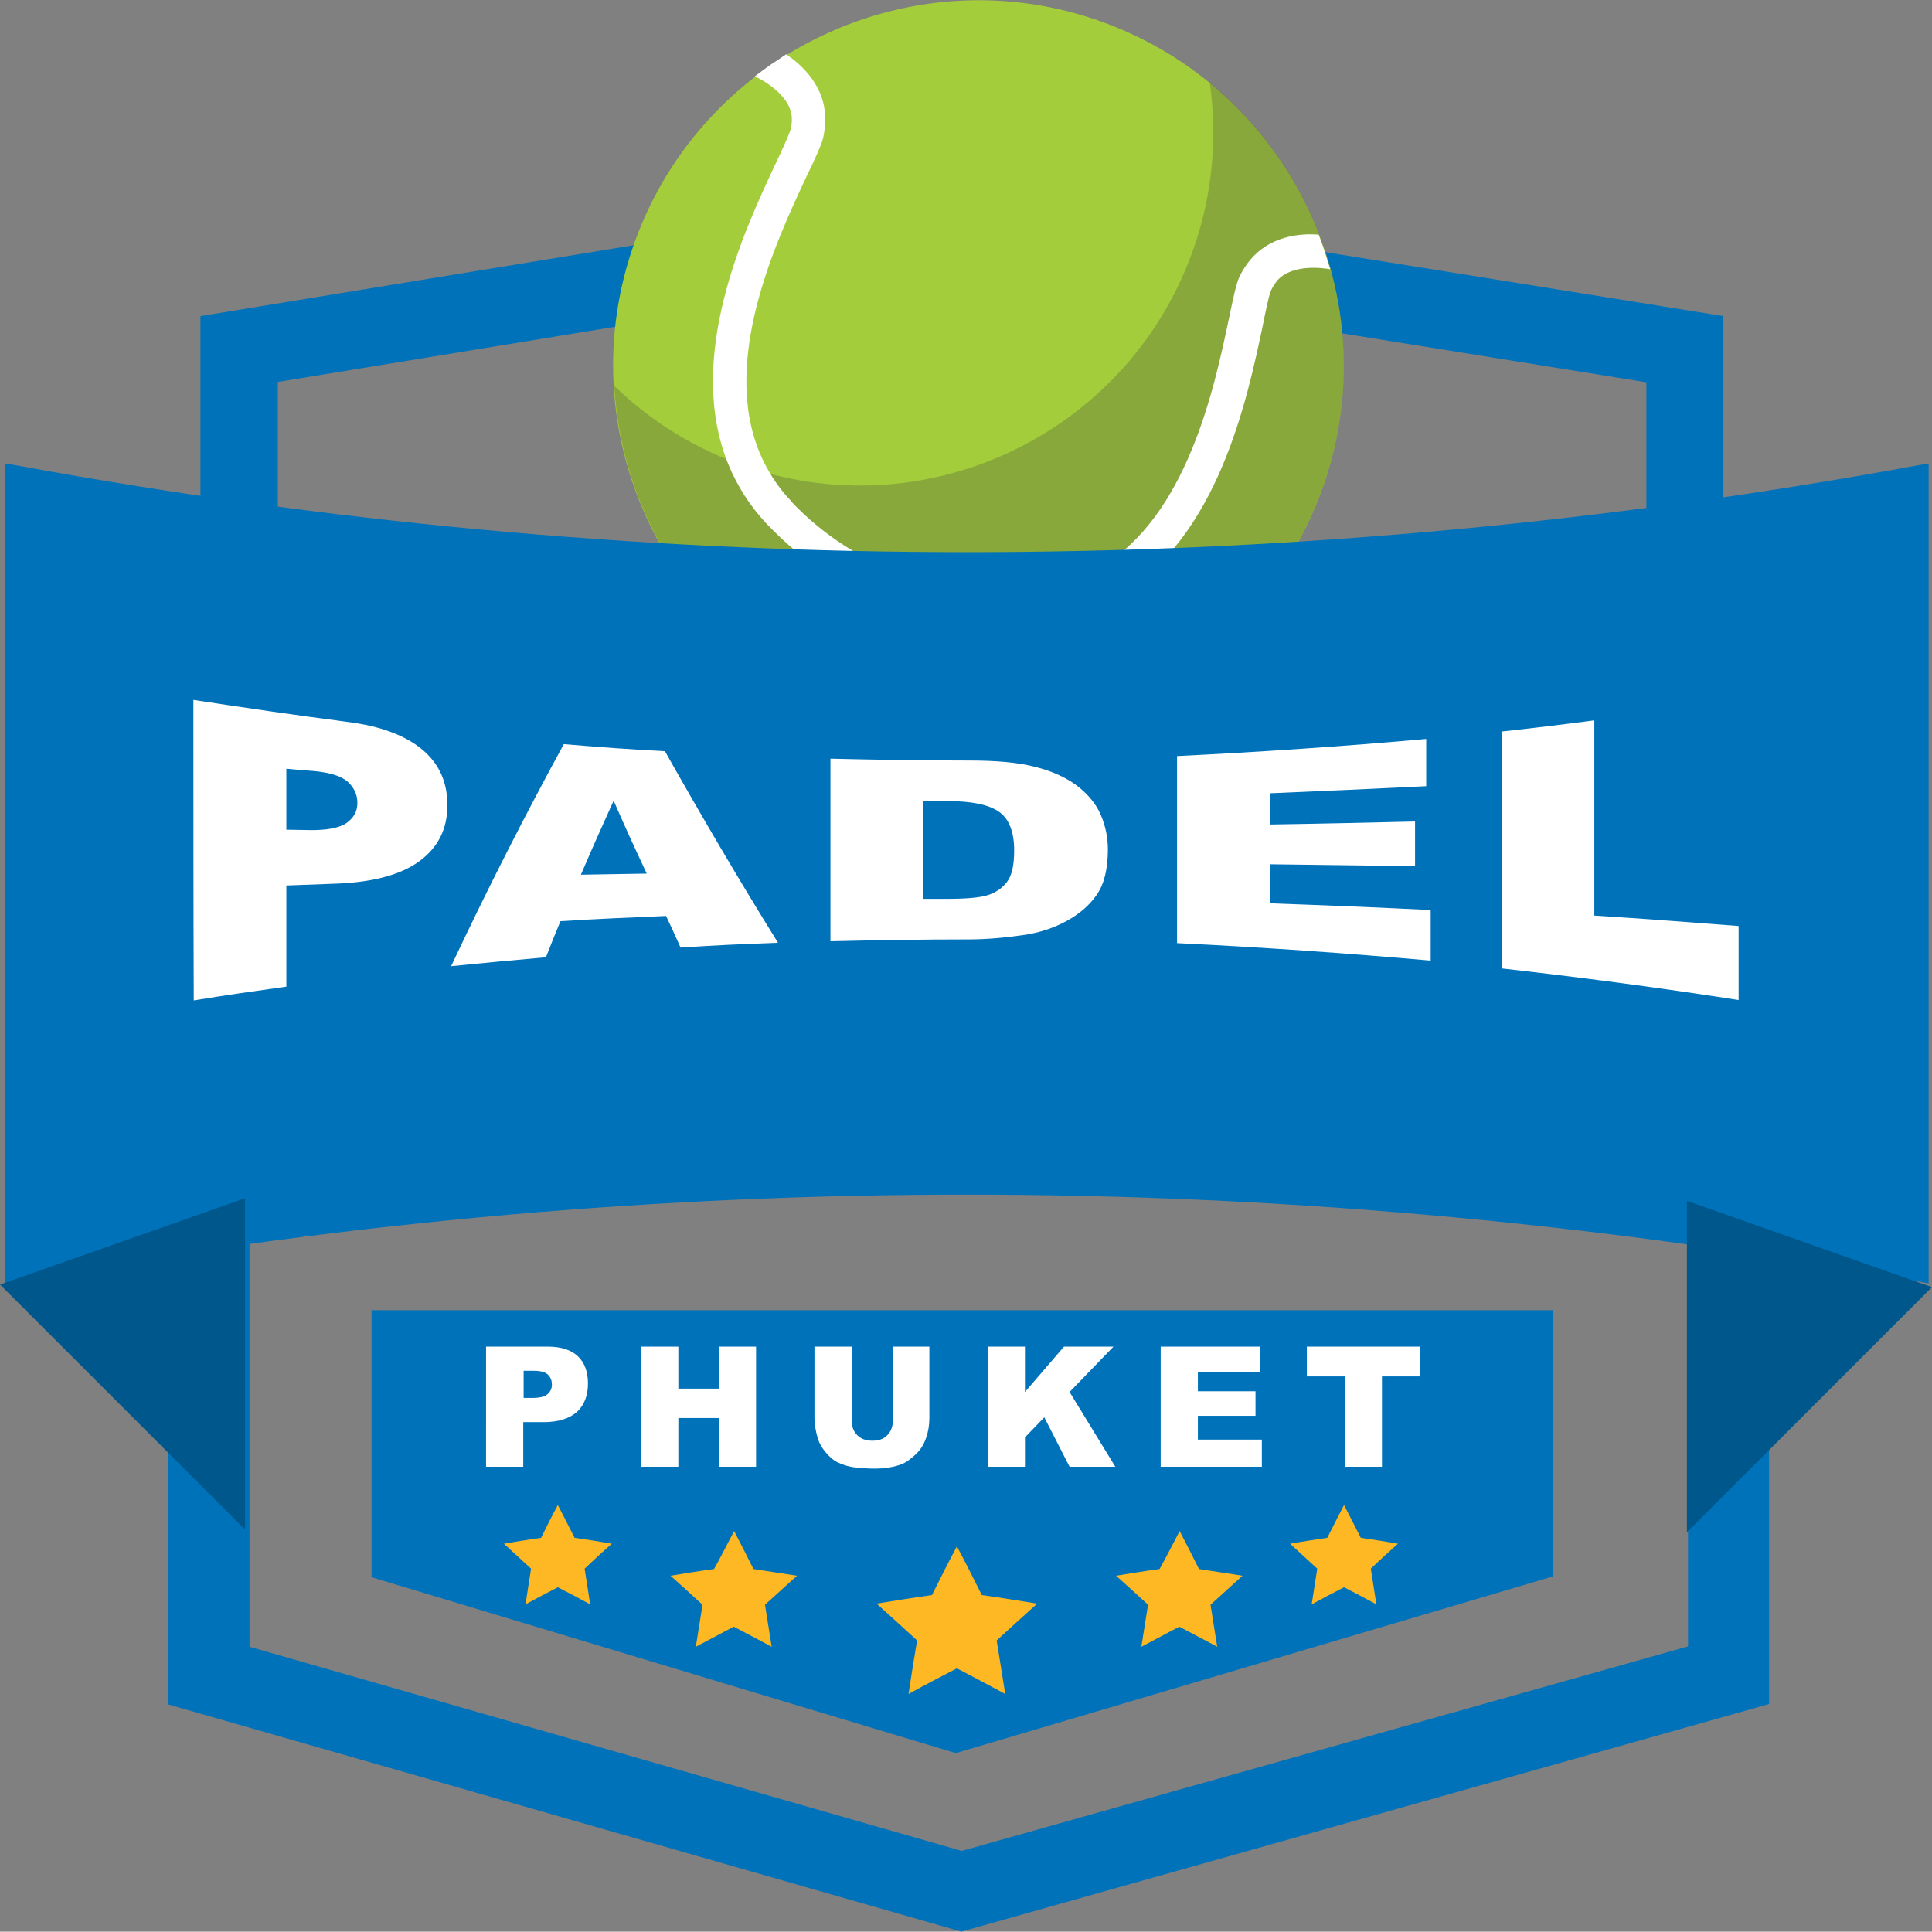
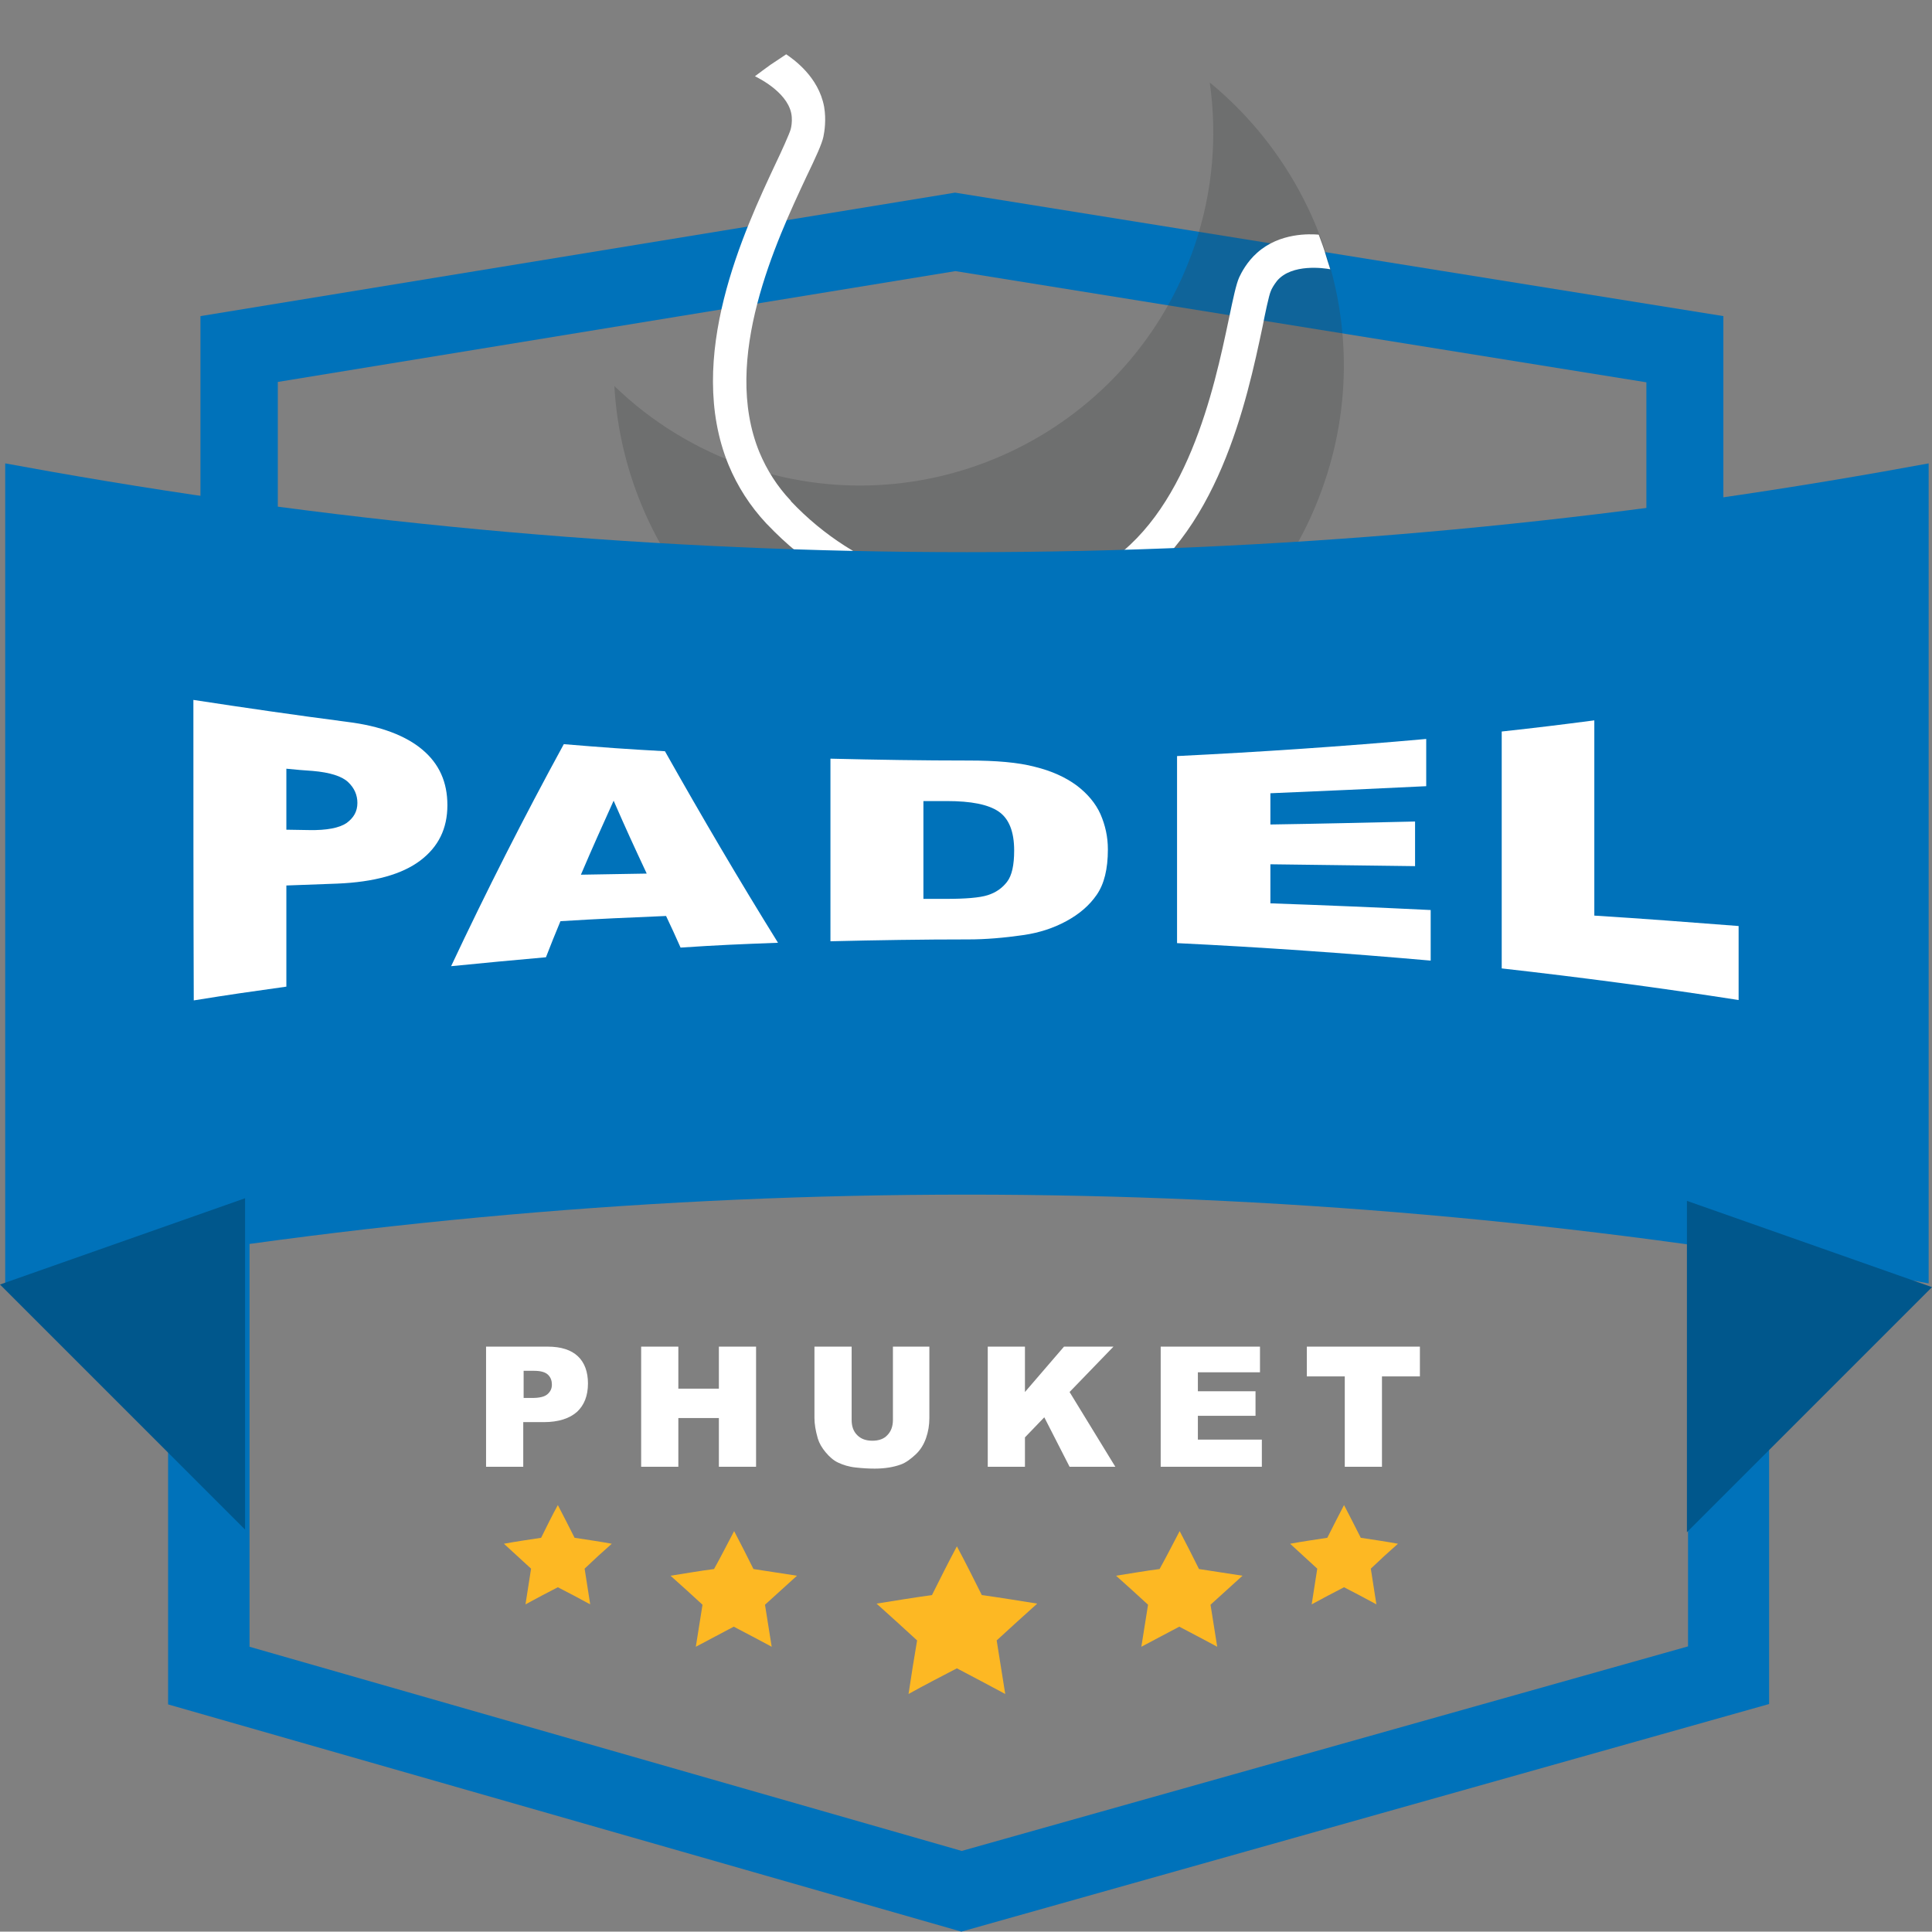
<svg xmlns="http://www.w3.org/2000/svg" version="1.1" id="Layer_1" x="0px" y="0px" viewBox="0 0 519.5 519.4" style="enable-background:new 0 0 519.5 519.4;" xml:space="preserve">
  <rect x="0" y="0" width="519.5" height="519.4" fill="#808080" stroke="none" />
  <style type="text/css">
	.st0{fill:#0072BA;}
	.st1{fill:#A3CD3A;}
	.st2{opacity:0.26;fill:#3D4041;}
	.st3{fill:#FFFFFF;}
	.st4{fill:#FDB823;}
	.st5{fill:#00578C;}
</style>
  <g>
    <path class="st0" d="M463.5,229.7H53.9V85l202.9-33.2l206.6,33.2V229.7z M74.7,208.9h368V102.8L256.9,72.9L74.7,102.7V208.9z" />
    <path class="st0" d="M258.5,519.4L45.2,458.3V208.9h430.5v249.3L258.5,519.4z M67.1,442.8l191.5,54.9l195.3-55v-213H67.1V442.8z" />
-     <polygon class="st0" points="99.9,352.3 99.9,424.1 257,471.4 417.5,423.9 417.5,352.3  " />
-     <path id="XMLID_9_" class="st1" d="M231.8,191.4c-51.3-17.3-79.1-73.1-61.8-124.4s73.1-79.1,124.4-61.8   c51.3,17.3,79.1,73.1,61.8,124.4S283.2,208.6,231.8,191.4z" />
    <path class="st2" d="M325.3,22.2c2,14.2,0.9,29.1-4,43.6c-16.7,49.7-70.6,76.5-120.3,59.8c-13.8-4.7-25.9-12.2-35.8-21.8   c2.2,38.9,27.6,74.4,66.7,87.5c51.3,17.3,107.1-10.5,124.3-61.8C369.6,89.8,356,47.4,325.3,22.2z" />
    <path id="XMLID_8_" class="st3" d="M241.5,163.5c-13.1-4.4-25.2-12-35.1-22.4l-0.3-0.3c-4.4-4.7-7.8-10-10.2-15.8   c-11.8-28.8,4.2-63,12.8-81.3c1.4-2.9,3.6-7.8,3.9-8.9c0.2-0.7,0.4-2,0.3-3.3c-0.4-6.2-8.5-10.3-9.9-11c1.3-1,2.7-2,4.2-3.1   c1.5-1,2.9-1.9,4.2-2.8c1.9,1.3,8.7,6,10.2,14.1c0.6,3.5,0.1,6.7-0.2,8.1c-0.4,1.9-2,5.4-4.6,10.8c-8,17.1-22.9,48.9-12.6,74   c2,4.8,4.8,9.2,8.4,13l0.1,0.2c17.6,18.6,43.1,27.2,68.2,23.1l0.4-0.1c5.2-0.9,10.1-2.6,14.6-5.3c23.3-13.7,30.6-48.1,34.5-66.6   c1.2-5.8,2-9.5,2.8-11.3c0.6-1.3,2.1-4.2,4.8-6.6c6.1-5.5,14.3-5.1,16.6-4.9c0.5,1.4,1.1,2.9,1.6,4.5c0.5,1.7,1,3.3,1.5,4.8   c-1.6-0.3-10.3-1.6-14.3,3.1c-0.8,1-1.5,2.2-1.7,2.8c-0.5,1.1-1.6,6.4-2.2,9.5c-4.2,19.8-12,56.8-38.8,72.5   c-5.4,3.2-11.4,5.3-17.7,6.4l-0.4,0.1C268.7,169.1,254.6,167.9,241.5,163.5z" />
    <path class="st0" d="M508.2,137c-163.9,29-332.5,29-496.4,0c0,65.2,0,130.4,0,195.6c163.9-29,332.5-29,496.4,0   C508.2,267.5,508.2,202.2,508.2,137z" />
    <path class="st0" d="M518.6,345.1l-12.2-2.2c-163.5-28.9-329.3-28.9-492.8,0l-12.2,2.2V124.6l12.2,2.2   c163.5,28.9,329.3,28.9,492.8,0l12.2-2.2V345.1z M260,300.4c79.4,0,158.9,6.6,237.8,19.9v-171c-157.9,26.5-317.7,26.5-475.6,0v171   C101.1,307.1,180.6,300.4,260,300.4z" />
    <g>
      <path id="XMLID_7_" class="st4" d="M257.3,415.8c2.3,4.3,4.5,8.7,6.7,13.1c5,0.7,9.9,1.5,14.9,2.3c-3.7,3.3-7.3,6.6-10.9,9.9    c0.8,4.8,1.5,9.6,2.3,14.4c-4.3-2.3-8.6-4.6-13-6.9c-4.4,2.3-8.7,4.5-13,6.9c0.7-4.8,1.5-9.6,2.3-14.4c-3.6-3.3-7.2-6.6-10.9-9.9    c5-0.8,9.9-1.6,14.9-2.3C252.8,424.5,255,420.1,257.3,415.8z" />
      <path id="XMLID_6_" class="st4" d="M197.4,411.7c1.8,3.4,3.5,6.8,5.2,10.2c3.9,0.6,7.8,1.2,11.7,1.8c-2.9,2.6-5.7,5.2-8.6,7.8    c0.6,3.8,1.2,7.5,1.8,11.3c-3.4-1.8-6.7-3.6-10.2-5.4c-3.4,1.8-6.8,3.6-10.2,5.4c0.6-3.8,1.2-7.5,1.8-11.3    c-2.8-2.6-5.7-5.2-8.6-7.8c3.9-0.6,7.8-1.3,11.7-1.8C193.9,418.5,195.6,415.1,197.4,411.7z" />
      <path id="XMLID_5_" class="st4" d="M317.2,411.7c1.8,3.4,3.5,6.8,5.2,10.2c3.9,0.6,7.8,1.2,11.7,1.8c-2.9,2.6-5.7,5.2-8.6,7.8    c0.6,3.8,1.2,7.5,1.8,11.3c-3.4-1.8-6.7-3.6-10.2-5.4c-3.4,1.8-6.8,3.6-10.2,5.4c0.6-3.8,1.2-7.5,1.8-11.3    c-2.8-2.6-5.7-5.2-8.6-7.8c3.9-0.6,7.8-1.3,11.7-1.8C313.7,418.5,315.4,415.1,317.2,411.7z" />
      <path id="XMLID_4_" class="st4" d="M150,404.7c1.5,2.9,3,5.8,4.5,8.8c3.3,0.5,6.7,1,10,1.6c-2.5,2.2-4.9,4.4-7.3,6.7    c0.5,3.2,1,6.4,1.5,9.6c-2.9-1.6-5.8-3.1-8.7-4.6c-2.9,1.5-5.8,3-8.7,4.6c0.5-3.2,1-6.4,1.5-9.6c-2.4-2.2-4.9-4.5-7.3-6.7    c3.3-0.6,6.7-1.1,10-1.6C147,410.5,148.4,407.6,150,404.7z" />
      <path id="XMLID_3_" class="st4" d="M361.4,404.7c1.5,2.9,3,5.8,4.5,8.8c3.3,0.5,6.7,1,10,1.6c-2.5,2.2-4.9,4.4-7.3,6.7    c0.5,3.2,1,6.4,1.5,9.6c-2.9-1.6-5.8-3.1-8.7-4.6c-2.9,1.5-5.8,3-8.7,4.6c0.5-3.2,1-6.4,1.5-9.6c-2.4-2.2-4.9-4.5-7.3-6.7    c3.3-0.6,6.7-1.1,10-1.6C358.4,410.5,359.9,407.6,361.4,404.7z" />
    </g>
    <polygon class="st5" points="0,345.4 65.9,411.3 65.9,322.2  " />
    <polygon class="st5" points="519.5,346.1 453.6,412 453.6,322.9  " />
    <g>
      <g>
        <path class="st3" d="M52,188.2c13.7,2.1,27.5,4.1,41.3,5.9c9,1.1,15.8,3.7,20.3,7.5c4.5,3.8,6.7,8.7,6.7,14.9     c0,6.3-2.4,11.2-7.3,14.9c-4.9,3.7-12.4,5.8-22.4,6.2c-5.4,0.2-8.2,0.3-13.6,0.5c0,10.9,0,16.3,0,27.2c-10,1.4-15,2.1-24.9,3.7     C52,242,52,215.1,52,188.2z M77,223.1c2.4,0,3.7,0.1,6.1,0.1c4.8,0.1,8.2-0.6,10.1-1.9c1.9-1.4,2.9-3.1,2.9-5.4     c0-2.1-0.8-4-2.5-5.6c-1.7-1.6-4.9-2.6-9.5-3c-2.8-0.2-4.2-0.3-7.1-0.6C77,213.3,77,216.6,77,223.1z" />
        <path class="st3" d="M179.1,246.3c-9.5,0.4-18.9,0.8-28.4,1.4c-1.6,3.9-2.4,5.8-3.9,9.7c-10.2,0.9-15.3,1.4-25.5,2.4     c9.5-20.2,19.6-40.1,30.3-59.7c10.9,0.9,16.3,1.3,27.2,1.9c9.8,17.4,19.9,34.6,30.4,51.5c-10.5,0.4-15.7,0.6-26.2,1.3     C181.5,251.4,180.7,249.7,179.1,246.3z M173.9,234.9c-3.6-7.7-5.4-11.6-8.9-19.6c-3.5,7.8-5.3,11.7-8.8,19.9     C163.3,235.1,166.8,235,173.9,234.9z" />
        <path class="st3" d="M223.3,204c12.4,0.3,24.8,0.5,37.2,0.5c7.3,0,13.3,0.5,17.8,1.7c4.5,1.1,8.2,2.8,11.2,5     c2.9,2.2,5.1,4.8,6.4,7.7c1.3,3,2,6.1,2,9.5c0,5.3-1,9.3-3,12.2c-2,2.9-4.7,5.2-8.2,7.1c-3.5,1.9-7.3,3.1-11.3,3.7     c-5.5,0.8-10.5,1.2-14.9,1.2c-12.4,0-24.8,0.2-37.2,0.5C223.3,236.7,223.3,220.4,223.3,204z M248.3,215.4c0,10.5,0,15.8,0,26.3     c2.5,0,3.7,0,6.1,0c5.2,0,9-0.3,11.2-1c2.2-0.7,3.9-1.9,5.2-3.6c1.3-1.7,1.9-4.5,1.9-8.4c0-5.1-1.4-8.6-4.2-10.5     c-2.8-1.9-7.4-2.8-13.9-2.8C252,215.4,250.8,215.4,248.3,215.4z" />
        <path class="st3" d="M316.5,203.3c22.4-1.1,44.7-2.6,67-4.6c0,5.1,0,7.6,0,12.7c-14,0.7-27.9,1.3-41.9,1.9c0,3.4,0,5.1,0,8.4     c13-0.2,25.9-0.5,38.9-0.8c0,4.8,0,7.2,0,12c-13-0.2-25.9-0.3-38.9-0.5c0,4.2,0,6.3,0,10.5c14.4,0.5,28.7,1.1,43.1,1.8     c0,5.4,0,8.1,0,13.6c-22.7-2-45.4-3.6-68.2-4.7C316.5,236.9,316.5,220.1,316.5,203.3z" />
        <path class="st3" d="M403.8,196.7c10-1.1,14.9-1.7,24.9-3c0,17.5,0,35,0,52.5c12.9,0.8,25.9,1.8,38.8,2.8c0,8,0,11.9,0,19.9     c-21.2-3.3-42.4-6.1-63.7-8.5C403.8,239.1,403.8,217.9,403.8,196.7z" />
      </g>
    </g>
    <g>
      <path class="st3" d="M130.7,362.1h16.6c3.6,0,6.3,0.9,8.1,2.6c1.8,1.7,2.7,4.2,2.7,7.3c0,3.3-1,5.8-2.9,7.6c-2,1.8-5,2.8-9,2.8    h-5.5v12h-10V362.1z M140.7,375.9h2.4c1.9,0,3.3-0.3,4.1-1c0.8-0.7,1.2-1.5,1.2-2.6c0-1-0.3-1.9-1-2.6c-0.7-0.7-1.9-1.1-3.8-1.1    h-2.8V375.9z" />
      <path class="st3" d="M172.4,362.1h10v11.3h10.9v-11.3h10v32.3h-10v-13.1h-10.9v13.1h-10V362.1z" />
      <path class="st3" d="M239.9,362.1h10v19.2c0,1.9-0.3,3.7-0.9,5.4c-0.6,1.7-1.5,3.2-2.8,4.4s-2.6,2.2-4,2.7c-1.9,0.7-4.3,1.1-7,1.1    c-1.6,0-3.3-0.1-5.1-0.3c-1.9-0.2-3.4-0.7-4.7-1.3s-2.4-1.6-3.4-2.8c-1-1.2-1.7-2.4-2.1-3.7c-0.6-2.1-0.9-3.9-0.9-5.5v-19.2h10    v19.7c0,1.8,0.5,3.1,1.5,4.1c1,1,2.3,1.5,4.1,1.5c1.7,0,3.1-0.5,4-1.5c1-1,1.5-2.4,1.5-4.1V362.1z" />
      <path class="st3" d="M265.6,362.1h10v12.2l10.5-12.2h13.3l-11.8,12.2l12.3,20.1h-12.3l-6.8-13.3l-5.2,5.4v7.9h-10V362.1z" />
      <path class="st3" d="M312.1,362.1h26.7v6.9h-16.7v5.1h15.5v6.6h-15.5v6.4h17.2v7.3h-27.2V362.1z" />
      <path class="st3" d="M351.5,362.1h30.3v8h-10.2v24.3h-10v-24.3h-10.2V362.1z" />
    </g>
  </g>
  <g>
</g>
  <g>
</g>
  <g>
</g>
  <g>
</g>
  <g>
</g>
  <g>
</g>
</svg>